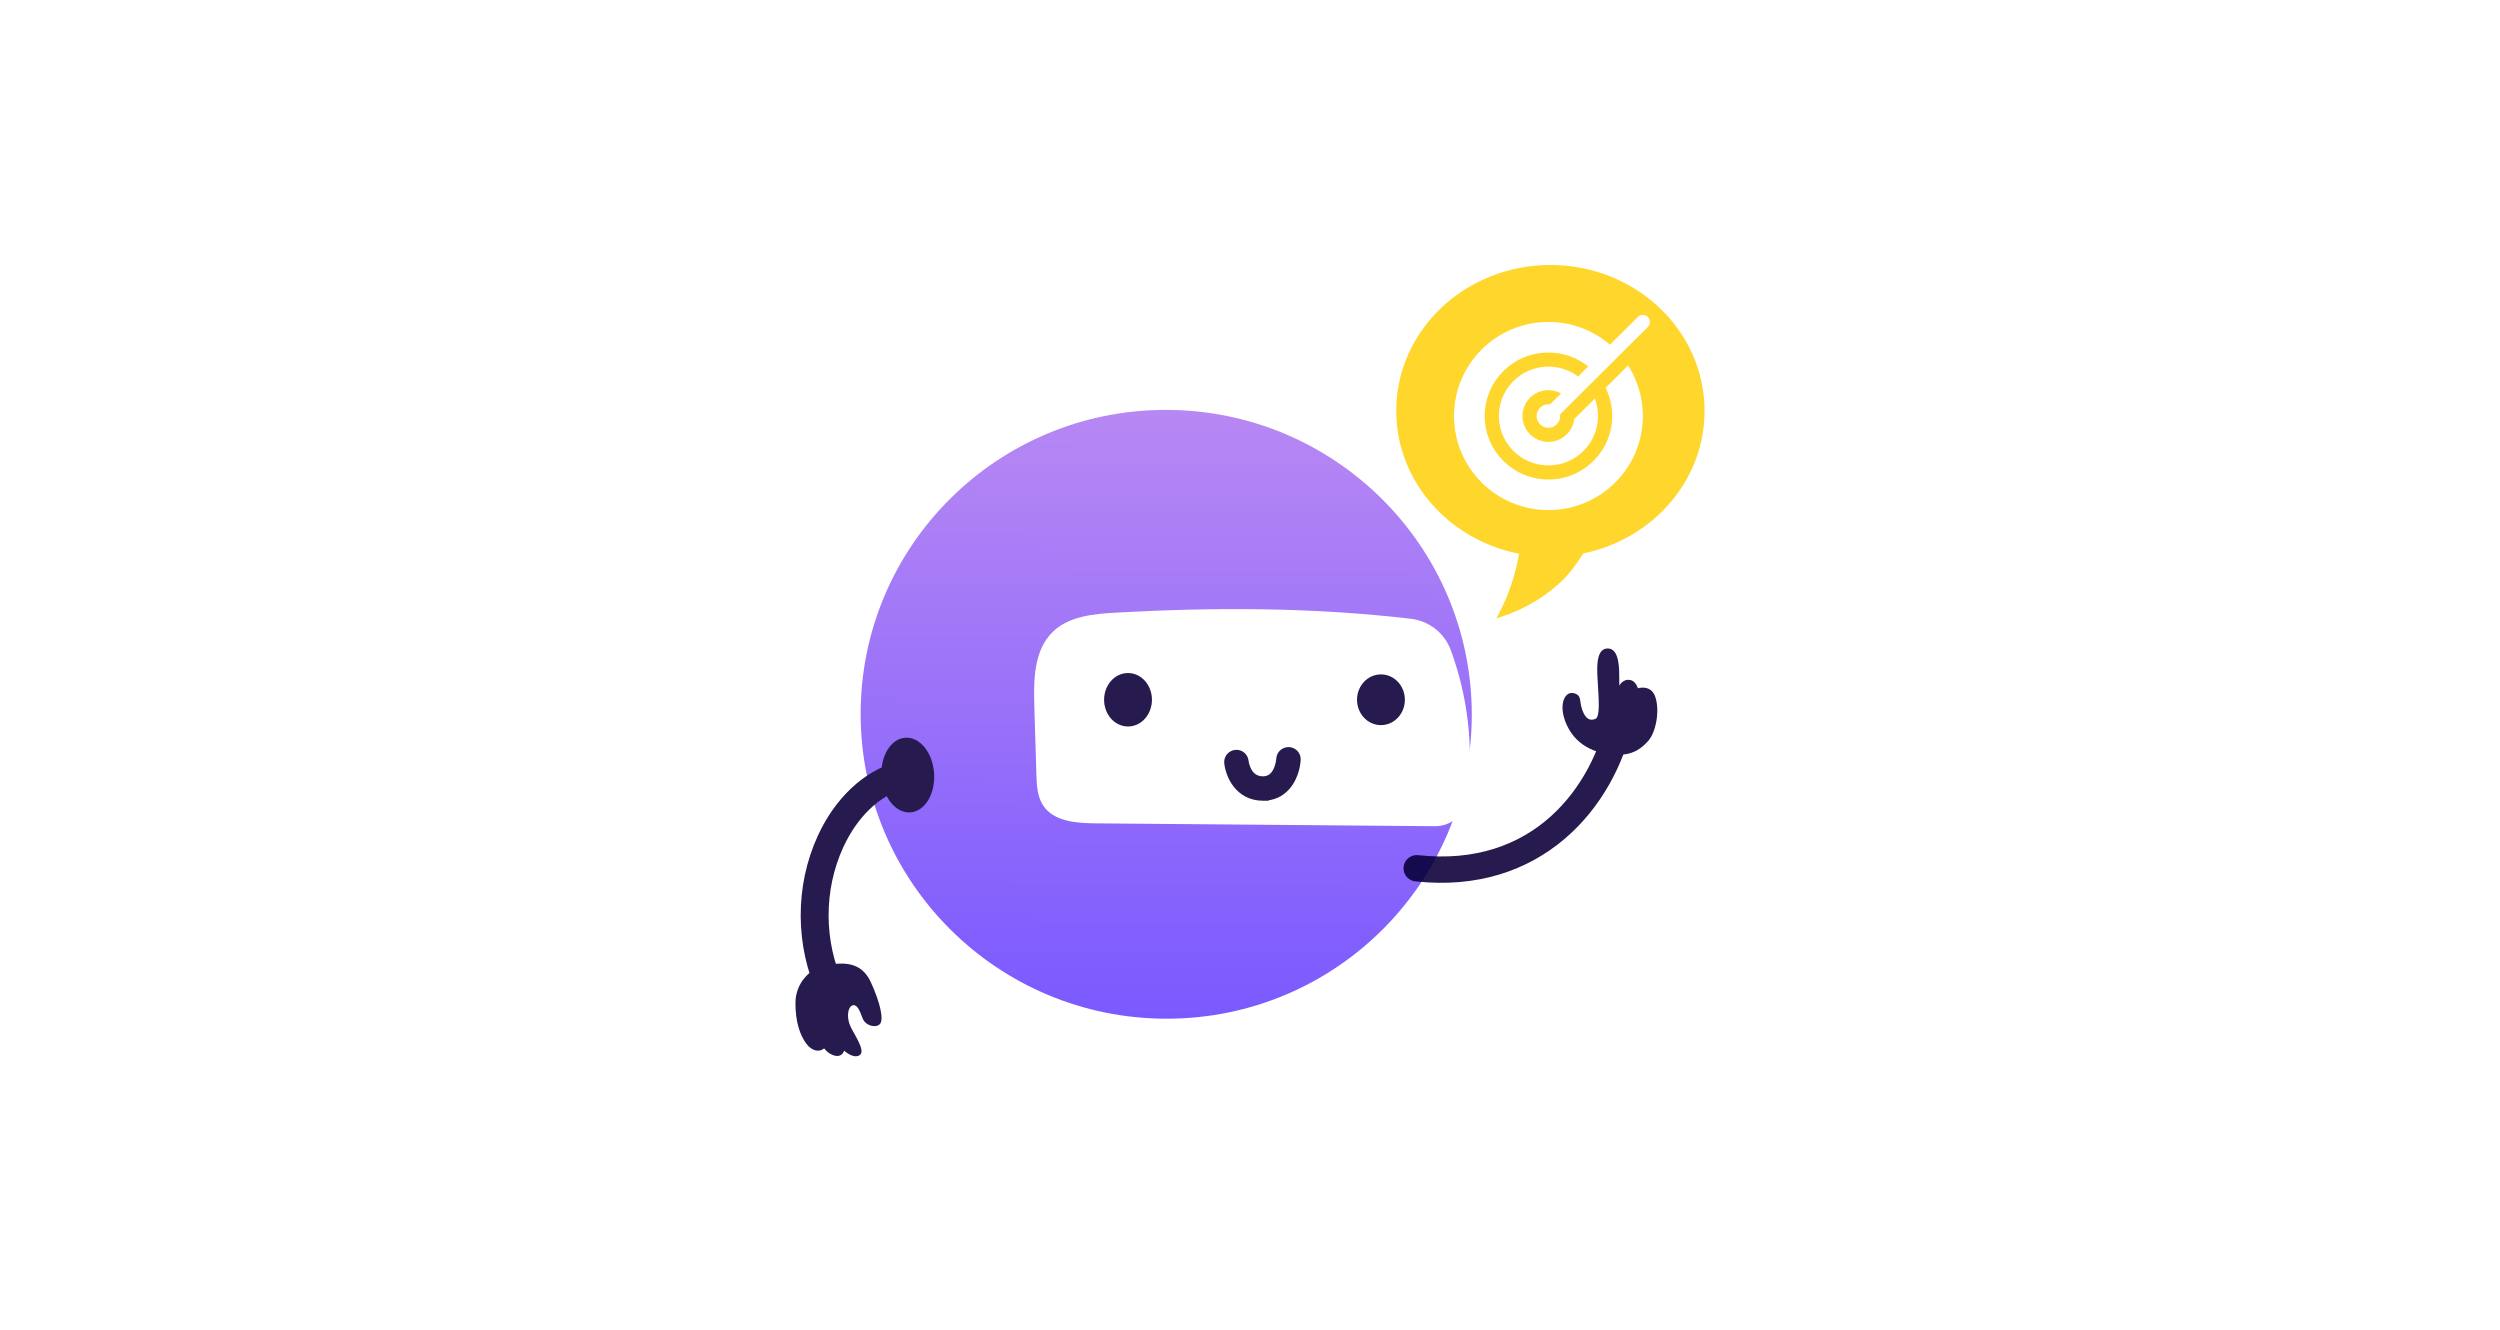
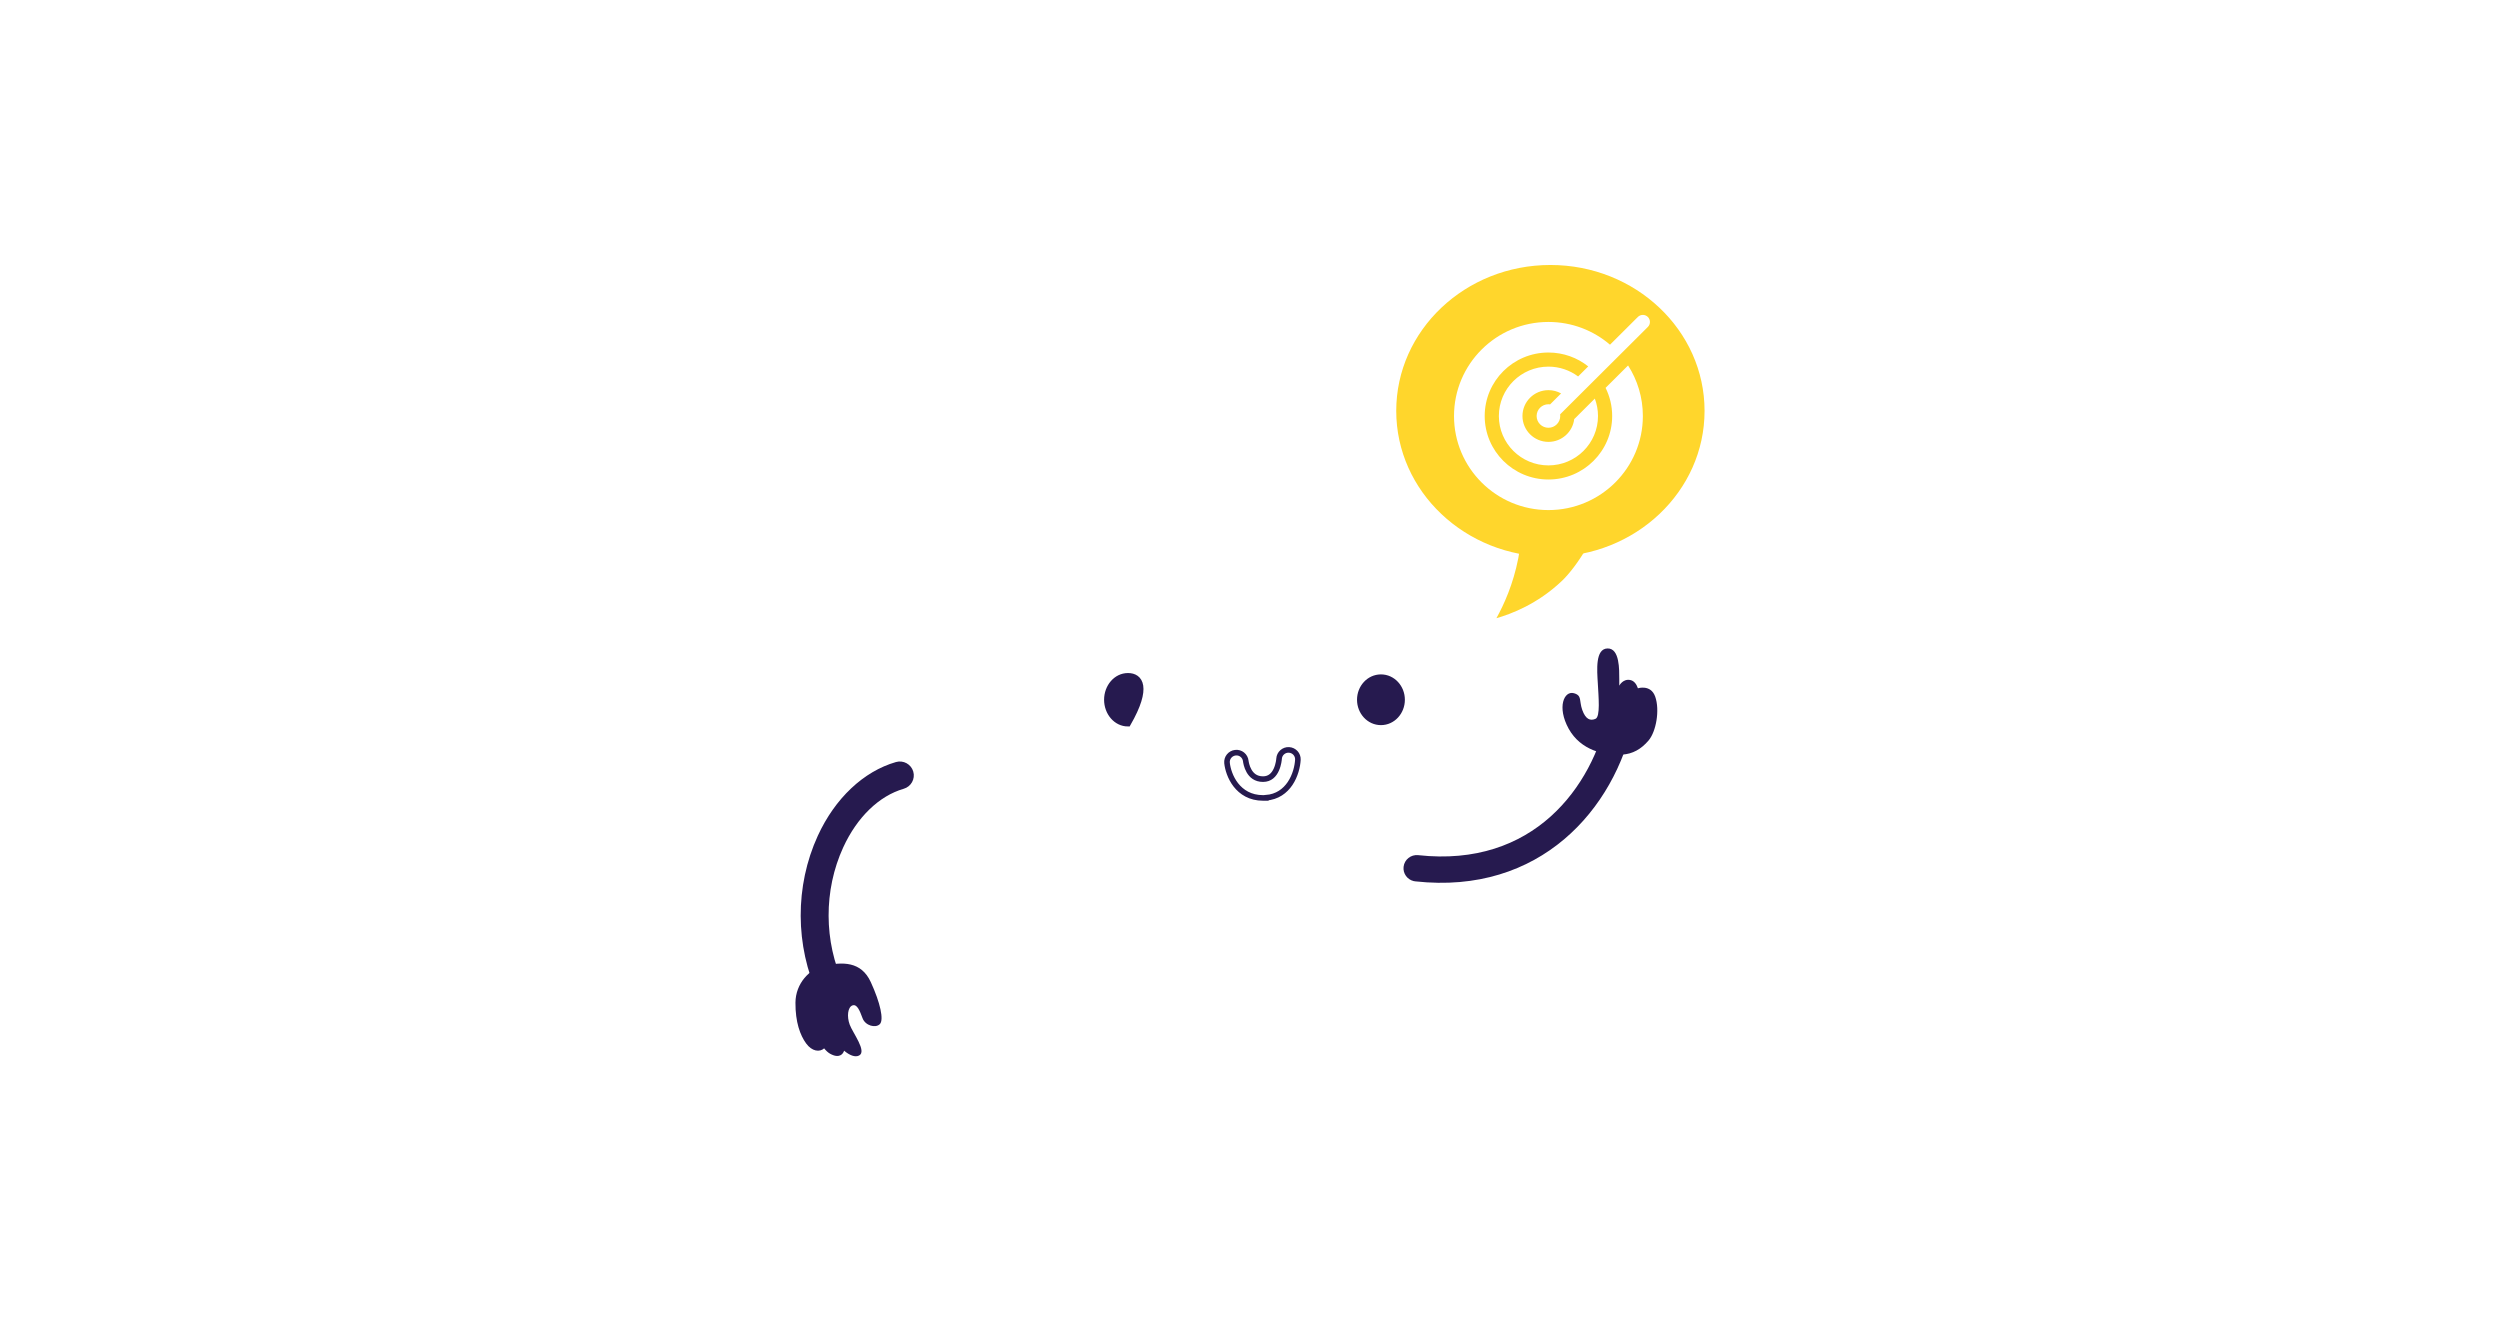
<svg xmlns="http://www.w3.org/2000/svg" width="440" height="234" viewBox="0 0 440 234" fill="none">
-   <rect width="440" height="234" fill="white" />
  <g clip-path="url(#clip0_768_6029)">
    <path d="M248.787 155.067C247.671 154.794 246.899 153.731 247.03 152.56C247.17 151.284 248.325 150.369 249.603 150.508C269.917 152.742 280.29 138.47 283.002 125.564C283.264 124.31 284.502 123.508 285.762 123.768C287.074 124.054 287.829 125.26 287.567 126.514C284.21 142.491 271.011 157.531 249.092 155.119C248.988 155.106 248.888 155.089 248.787 155.067Z" fill="#261A4F" />
    <path d="M291.311 122.595C290.535 120.409 288.272 121.138 288.272 121.138C288.023 120.396 287.596 119.84 286.968 119.693C285.664 119.394 285.006 120.656 285.006 120.656H284.993C284.993 120.244 284.993 119.871 284.993 119.546C284.984 117.91 285.089 114.088 282.926 114.127C280.746 114.175 281.077 117.958 281.217 120.287C281.339 122.617 281.683 126.139 280.811 126.513C279.891 126.916 279.072 126.604 278.479 124.955C277.894 123.307 278.479 122.417 277.009 122.005C275.304 121.528 273.975 124.417 276.085 128.252C278.208 132.087 282.407 132.998 285.534 132.807C287.308 132.699 288.83 131.879 290.151 130.321C291.472 128.764 292.157 125.003 291.315 122.6L291.311 122.595Z" fill="#261A4F" />
    <g filter="url(#filter0_ii_768_6029)">
-       <path d="M205.323 186.637C235.025 186.637 259.072 162.65 259.034 133.062C258.996 103.473 234.888 79.486 205.186 79.486C175.484 79.486 151.437 103.473 151.475 133.062C151.513 162.65 175.622 186.637 205.323 186.637Z" fill="url(#paint0_linear_768_6029)" />
-     </g>
+       </g>
    <path d="M196.283 107.831C192.371 108.052 188.107 108.477 185.299 111.193C181.981 114.407 181.898 119.596 182.038 124.199C182.16 128.229 182.282 132.254 182.404 136.285C182.461 138.189 182.557 140.206 183.616 141.794C185.474 144.57 189.38 144.878 192.729 144.909C212.668 145.078 232.603 145.243 252.542 145.412C255.42 145.438 257.888 143.33 258.254 140.488C258.267 140.371 258.284 140.254 258.298 140.137C259.396 131.144 258.267 122.39 255.341 114.429C254.238 111.423 251.53 109.284 248.339 108.907C231.095 106.876 213.632 106.85 196.278 107.831H196.283Z" fill="white" />
-     <path d="M164.402 136.104C164.642 139.735 162.767 142.815 160.212 142.98C157.657 143.149 155.389 140.342 155.15 136.711C154.91 133.08 156.785 130 159.34 129.835C161.895 129.666 164.162 132.473 164.402 136.104Z" fill="#261A4F" />
-     <path d="M198.531 127.367C200.648 127.367 202.25 125.415 202.25 123.157C202.25 120.9 200.648 118.947 198.531 118.947C196.414 118.947 194.812 120.9 194.812 123.157C194.812 125.415 196.414 127.367 198.531 127.367Z" fill="#261A4F" stroke="#261A4F" stroke-width="0.985" />
+     <path d="M198.531 127.367C202.25 120.9 200.648 118.947 198.531 118.947C196.414 118.947 194.812 120.9 194.812 123.157C194.812 125.415 196.414 127.367 198.531 127.367Z" fill="#261A4F" stroke="#261A4F" stroke-width="0.985" />
    <path d="M243.047 127.129C245.136 127.129 246.766 125.315 246.766 123.157C246.766 120.999 245.136 119.186 243.047 119.186C240.957 119.186 239.328 120.999 239.328 123.157C239.328 125.315 240.957 127.129 243.047 127.129Z" fill="#261A4F" stroke="#261A4F" stroke-width="0.985" />
-     <path d="M226.868 131.982C225.965 131.926 225.173 132.622 225.117 133.532L225.117 133.536C225.114 133.594 225.047 134.537 224.635 135.449C224.227 136.351 223.536 137.126 222.295 137.126C221.002 137.126 220.274 136.449 219.839 135.698C219.392 134.927 219.276 134.103 219.257 133.936C219.157 133.035 218.344 132.364 217.429 132.474C216.523 132.574 215.865 133.381 215.958 134.289L215.958 134.291C216.07 135.35 216.521 136.868 217.504 138.133C218.502 139.416 220.048 140.436 222.295 140.436H222.787V140.413C224.804 140.264 226.176 139.201 227.053 137.901C227.985 136.519 228.366 134.865 228.428 133.719C228.478 132.804 227.773 132.037 226.868 131.982Z" fill="#261A4F" />
    <path d="M226.868 131.982C225.965 131.926 225.173 132.622 225.117 133.532L225.117 133.536C225.114 133.594 225.047 134.537 224.635 135.449C224.227 136.351 223.536 137.126 222.295 137.126C221.002 137.126 220.274 136.449 219.839 135.698C219.392 134.927 219.276 134.103 219.257 133.936C219.157 133.035 218.344 132.364 217.429 132.474C216.523 132.574 215.865 133.381 215.958 134.289L215.958 134.291C216.07 135.35 216.521 136.868 217.504 138.133C218.502 139.416 220.048 140.436 222.295 140.436H222.787V140.413C224.804 140.264 226.176 139.201 227.053 137.901C227.985 136.519 228.366 134.865 228.428 133.719C228.478 132.804 227.773 132.037 226.868 131.982ZM226.868 131.982L226.838 132.473" stroke="#261A4F" stroke-width="0.985" />
    <path d="M146.261 176.721C145.332 176.721 144.443 176.196 144.024 175.298C139.921 166.466 139.887 155.929 143.928 147.109C146.959 140.502 151.973 135.77 157.685 134.121C158.989 133.744 160.353 134.494 160.733 135.791C161.112 137.088 160.358 138.446 159.054 138.824C154.72 140.073 150.839 143.83 148.406 149.14C144.949 156.679 144.979 165.69 148.489 173.242C149.06 174.47 148.52 175.923 147.286 176.491C146.95 176.643 146.601 176.717 146.257 176.717L146.261 176.721Z" fill="#261A4F" />
    <path d="M153.26 172.851C151.577 169.181 148.298 169.246 144.923 170.001C142.525 170.534 140.022 173.046 140 176.469C139.979 179.887 140.824 182.195 141.875 183.64C142.913 185.067 144.269 185.215 145.05 184.512C145.363 184.902 145.708 185.232 146.07 185.44C147.709 186.373 148.389 185.51 148.56 184.92L148.551 184.911C149.514 185.735 150.504 186.13 151.202 185.77C152.615 185.041 150.09 181.801 149.549 180.339C149.009 178.877 149.214 177.259 150.025 176.955C150.836 176.656 151.315 177.875 151.808 179.202C152.296 180.529 154.11 180.994 154.851 180.243C155.588 179.493 154.943 176.521 153.26 172.851Z" fill="#261A4F" />
    <path d="M271.242 92.102C270.102 92.102 268.979 92.019 267.881 91.871C267.852 93.763 267.677 95.923 267.214 98.274C266.316 102.864 264.683 106.432 263.367 108.805C265.966 108.057 270.587 106.331 274.904 102.232C277.506 99.762 281.46 93.605 281.681 89.885C278.351 91.311 274.751 92.102 271.242 92.102Z" fill="#FFD62C" />
    <path d="M272.87 97.991C287.854 97.991 300.002 86.495 300.002 72.314C300.002 58.133 287.854 46.637 272.87 46.637C257.886 46.637 245.738 58.133 245.738 72.314C245.738 86.495 257.886 97.991 272.87 97.991Z" fill="#FFD62C" />
    <path fill-rule="evenodd" clip-rule="evenodd" d="M274.581 72.926L290.024 57.541C290.511 57.057 290.511 56.27 290.024 55.785C289.537 55.301 288.748 55.301 288.261 55.785L283.361 60.667C280.451 58.172 276.665 56.663 272.524 56.663C263.346 56.663 255.906 64.075 255.906 73.219C255.906 82.362 263.346 89.774 272.524 89.774C281.702 89.774 289.143 82.362 289.143 73.219C289.143 69.944 288.188 66.891 286.541 64.322L282.582 68.266C283.325 69.758 283.742 71.44 283.742 73.219C283.742 79.39 278.72 84.393 272.524 84.393C266.329 84.393 261.307 79.39 261.307 73.219C261.307 67.047 266.329 62.044 272.524 62.044C275.173 62.044 277.607 62.958 279.526 64.487L277.749 66.257C276.293 65.171 274.484 64.527 272.524 64.527C267.706 64.527 263.8 68.418 263.8 73.219C263.8 78.019 267.706 81.91 272.524 81.91C277.343 81.91 281.249 78.019 281.249 73.219C281.249 72.139 281.051 71.105 280.69 70.151L277.062 73.765C276.791 76.022 274.863 77.771 272.524 77.771C270 77.771 267.954 75.733 267.954 73.219C267.954 70.704 270 68.666 272.524 68.666C273.334 68.666 274.094 68.875 274.753 69.243L272.818 71.17C272.722 71.156 272.624 71.149 272.524 71.149C271.377 71.149 270.447 72.076 270.447 73.219C270.447 74.362 271.377 75.288 272.524 75.288C273.672 75.288 274.602 74.362 274.602 73.219C274.602 73.119 274.595 73.021 274.581 72.926Z" fill="white" />
  </g>
  <defs>
    <filter id="filter0_ii_768_6029" x="151.475" y="64.795" width="107.559" height="129.187" filterUnits="userSpaceOnUse" color-interpolation-filters="sRGB">
      <feFlood flood-opacity="0" result="BackgroundImageFix" />
      <feBlend mode="normal" in="SourceGraphic" in2="BackgroundImageFix" result="shape" />
      <feColorMatrix in="SourceAlpha" type="matrix" values="0 0 0 0 0 0 0 0 0 0 0 0 0 0 0 0 0 0 127 0" result="hardAlpha" />
      <feOffset dy="7.345" />
      <feGaussianBlur stdDeviation="15.721" />
      <feComposite in2="hardAlpha" operator="arithmetic" k2="-1" k3="1" />
      <feColorMatrix type="matrix" values="0 0 0 0 0.837 0 0 0 0 0.768 0 0 0 0 1 0 0 0 0.75 0" />
      <feBlend mode="normal" in2="shape" result="effect1_innerShadow_768_6029" />
      <feColorMatrix in="SourceAlpha" type="matrix" values="0 0 0 0 0 0 0 0 0 0 0 0 0 0 0 0 0 0 127 0" result="hardAlpha" />
      <feOffset dy="-14.691" />
      <feGaussianBlur stdDeviation="12.439" />
      <feComposite in2="hardAlpha" operator="arithmetic" k2="-1" k3="1" />
      <feColorMatrix type="matrix" values="0 0 0 0 0.149 0 0 0 0 0.102 0 0 0 0 0.31 0 0 0 0.2 0" />
      <feBlend mode="multiply" in2="effect1_innerShadow_768_6029" result="effect2_innerShadow_768_6029" />
    </filter>
    <linearGradient id="paint0_linear_768_6029" x1="205.255" y1="186.637" x2="205.576" y2="79.487" gradientUnits="userSpaceOnUse">
      <stop stop-color="#7A59FF" />
      <stop offset="1" stop-color="#B788F3" />
    </linearGradient>
    <clipPath id="clip0_768_6029">
      <rect width="160" height="141" fill="white" transform="translate(140 46)" />
    </clipPath>
  </defs>
</svg>